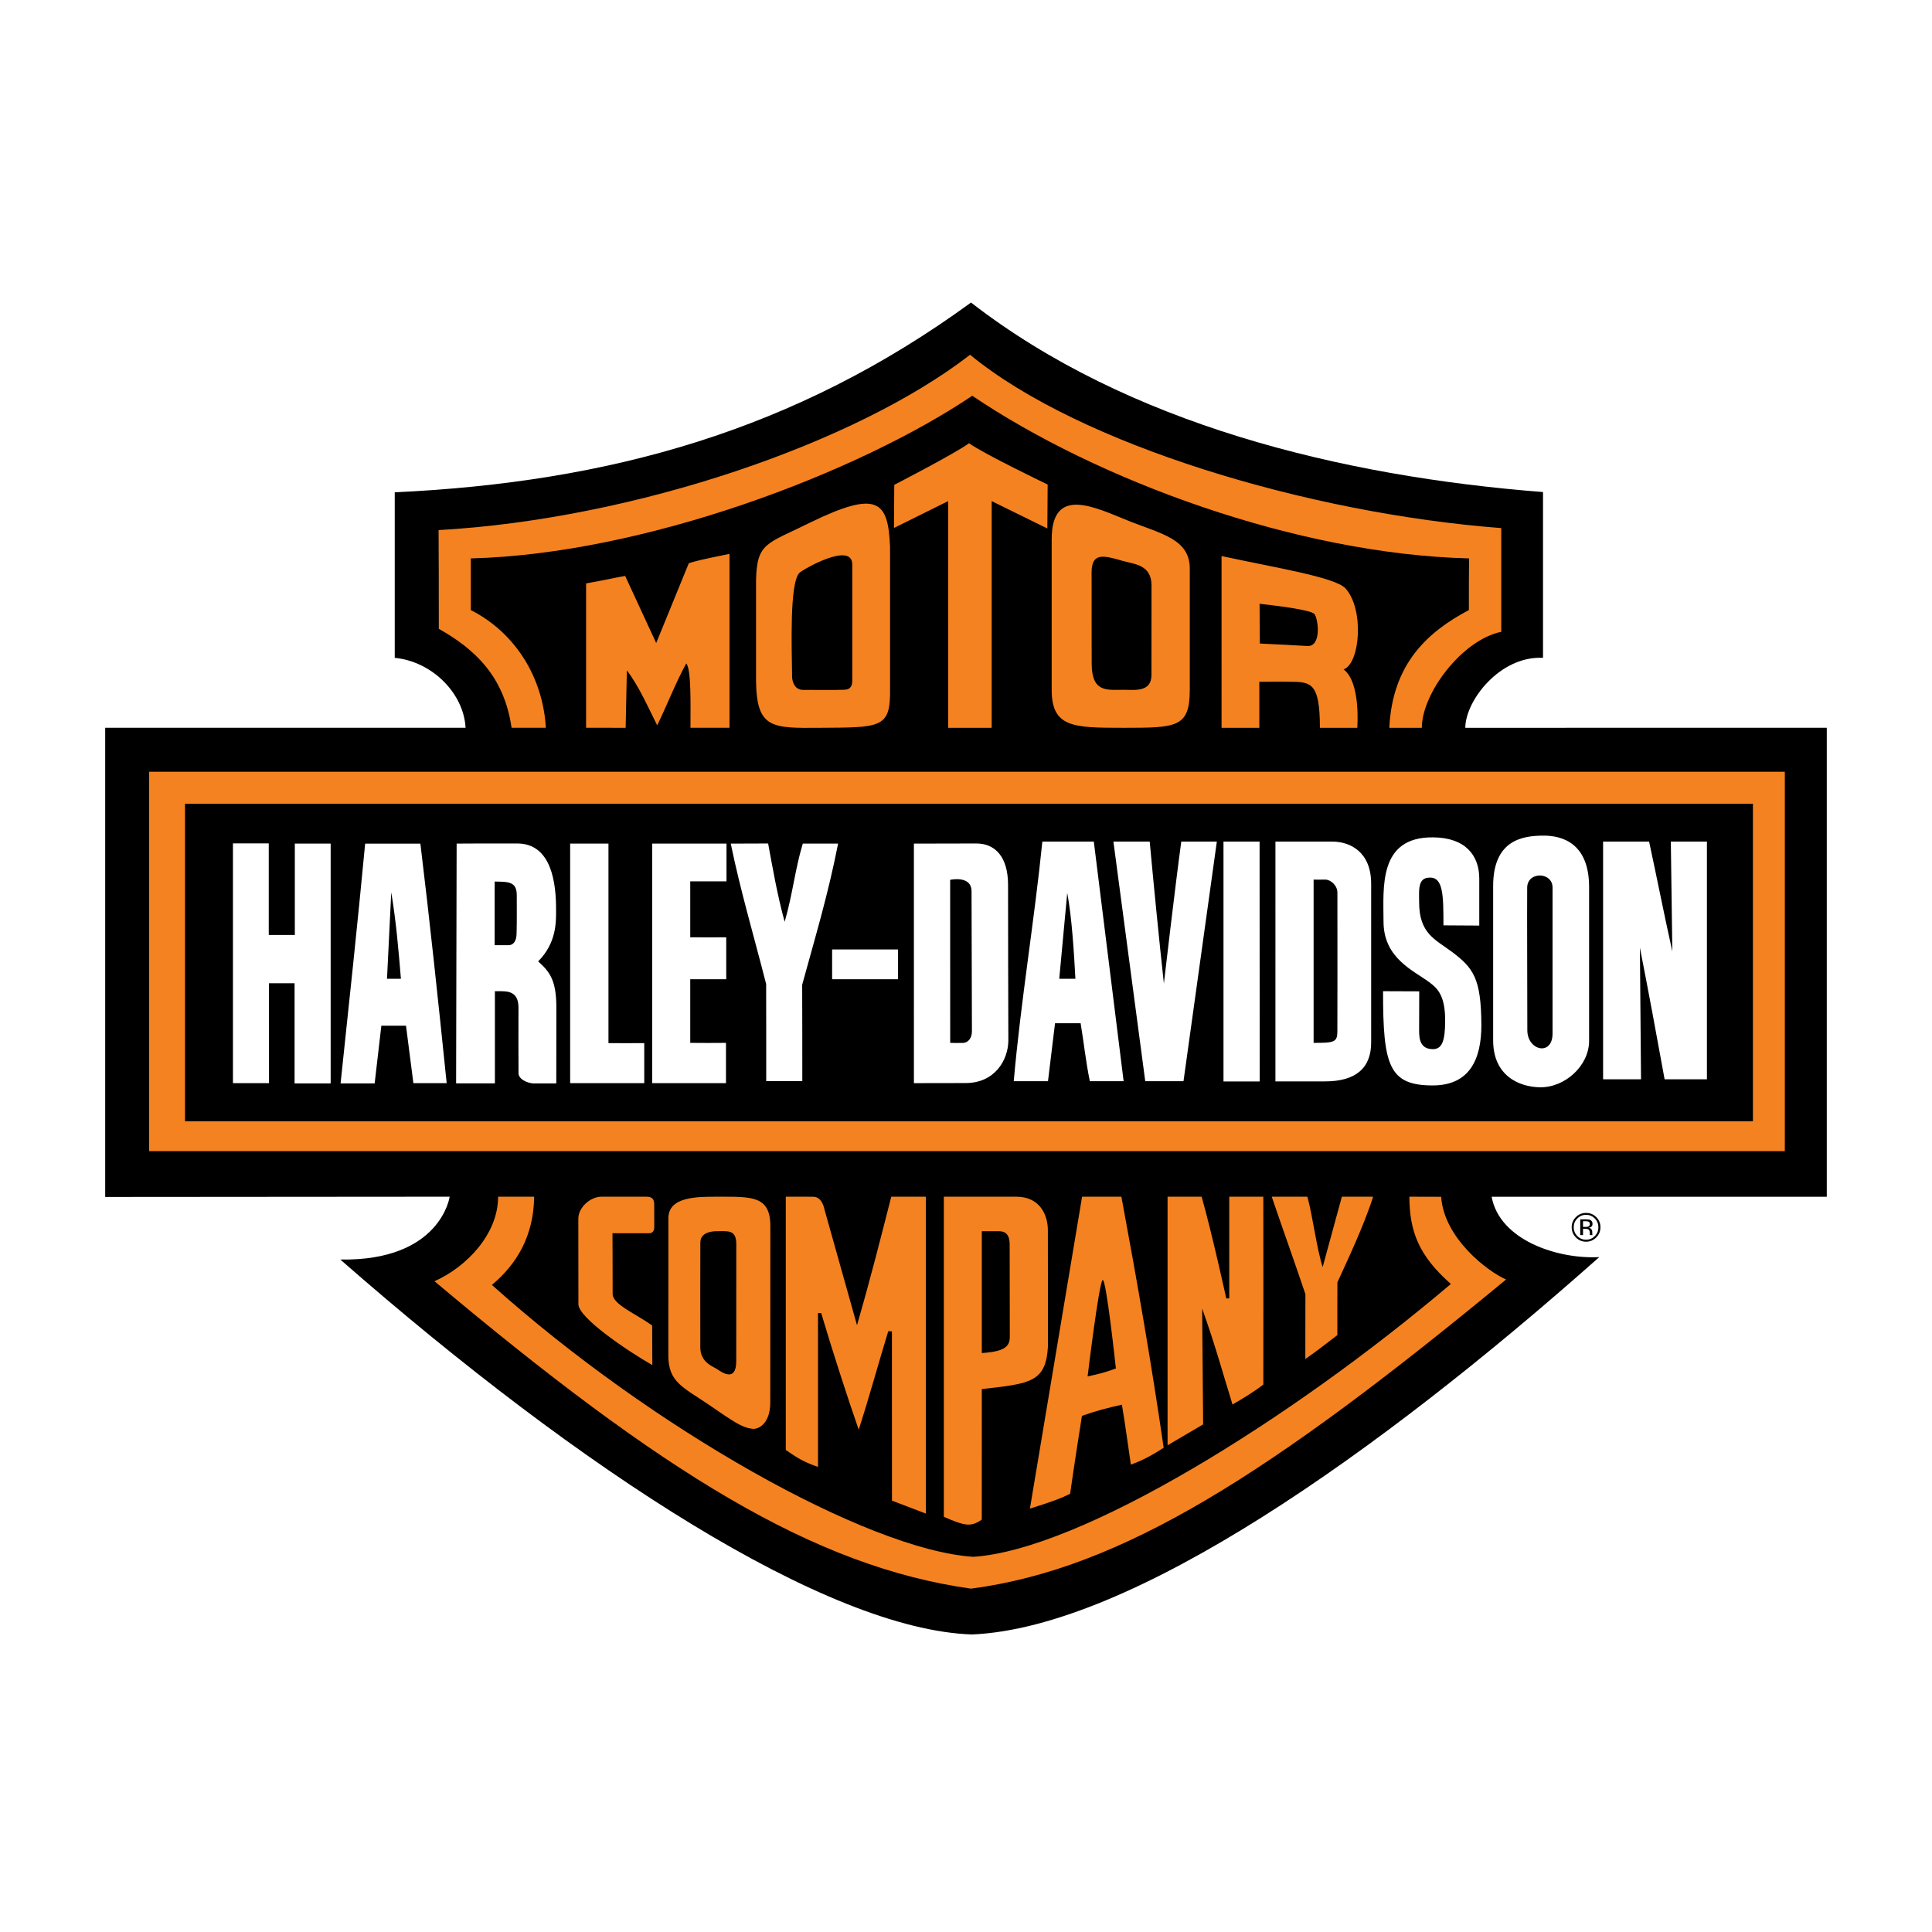
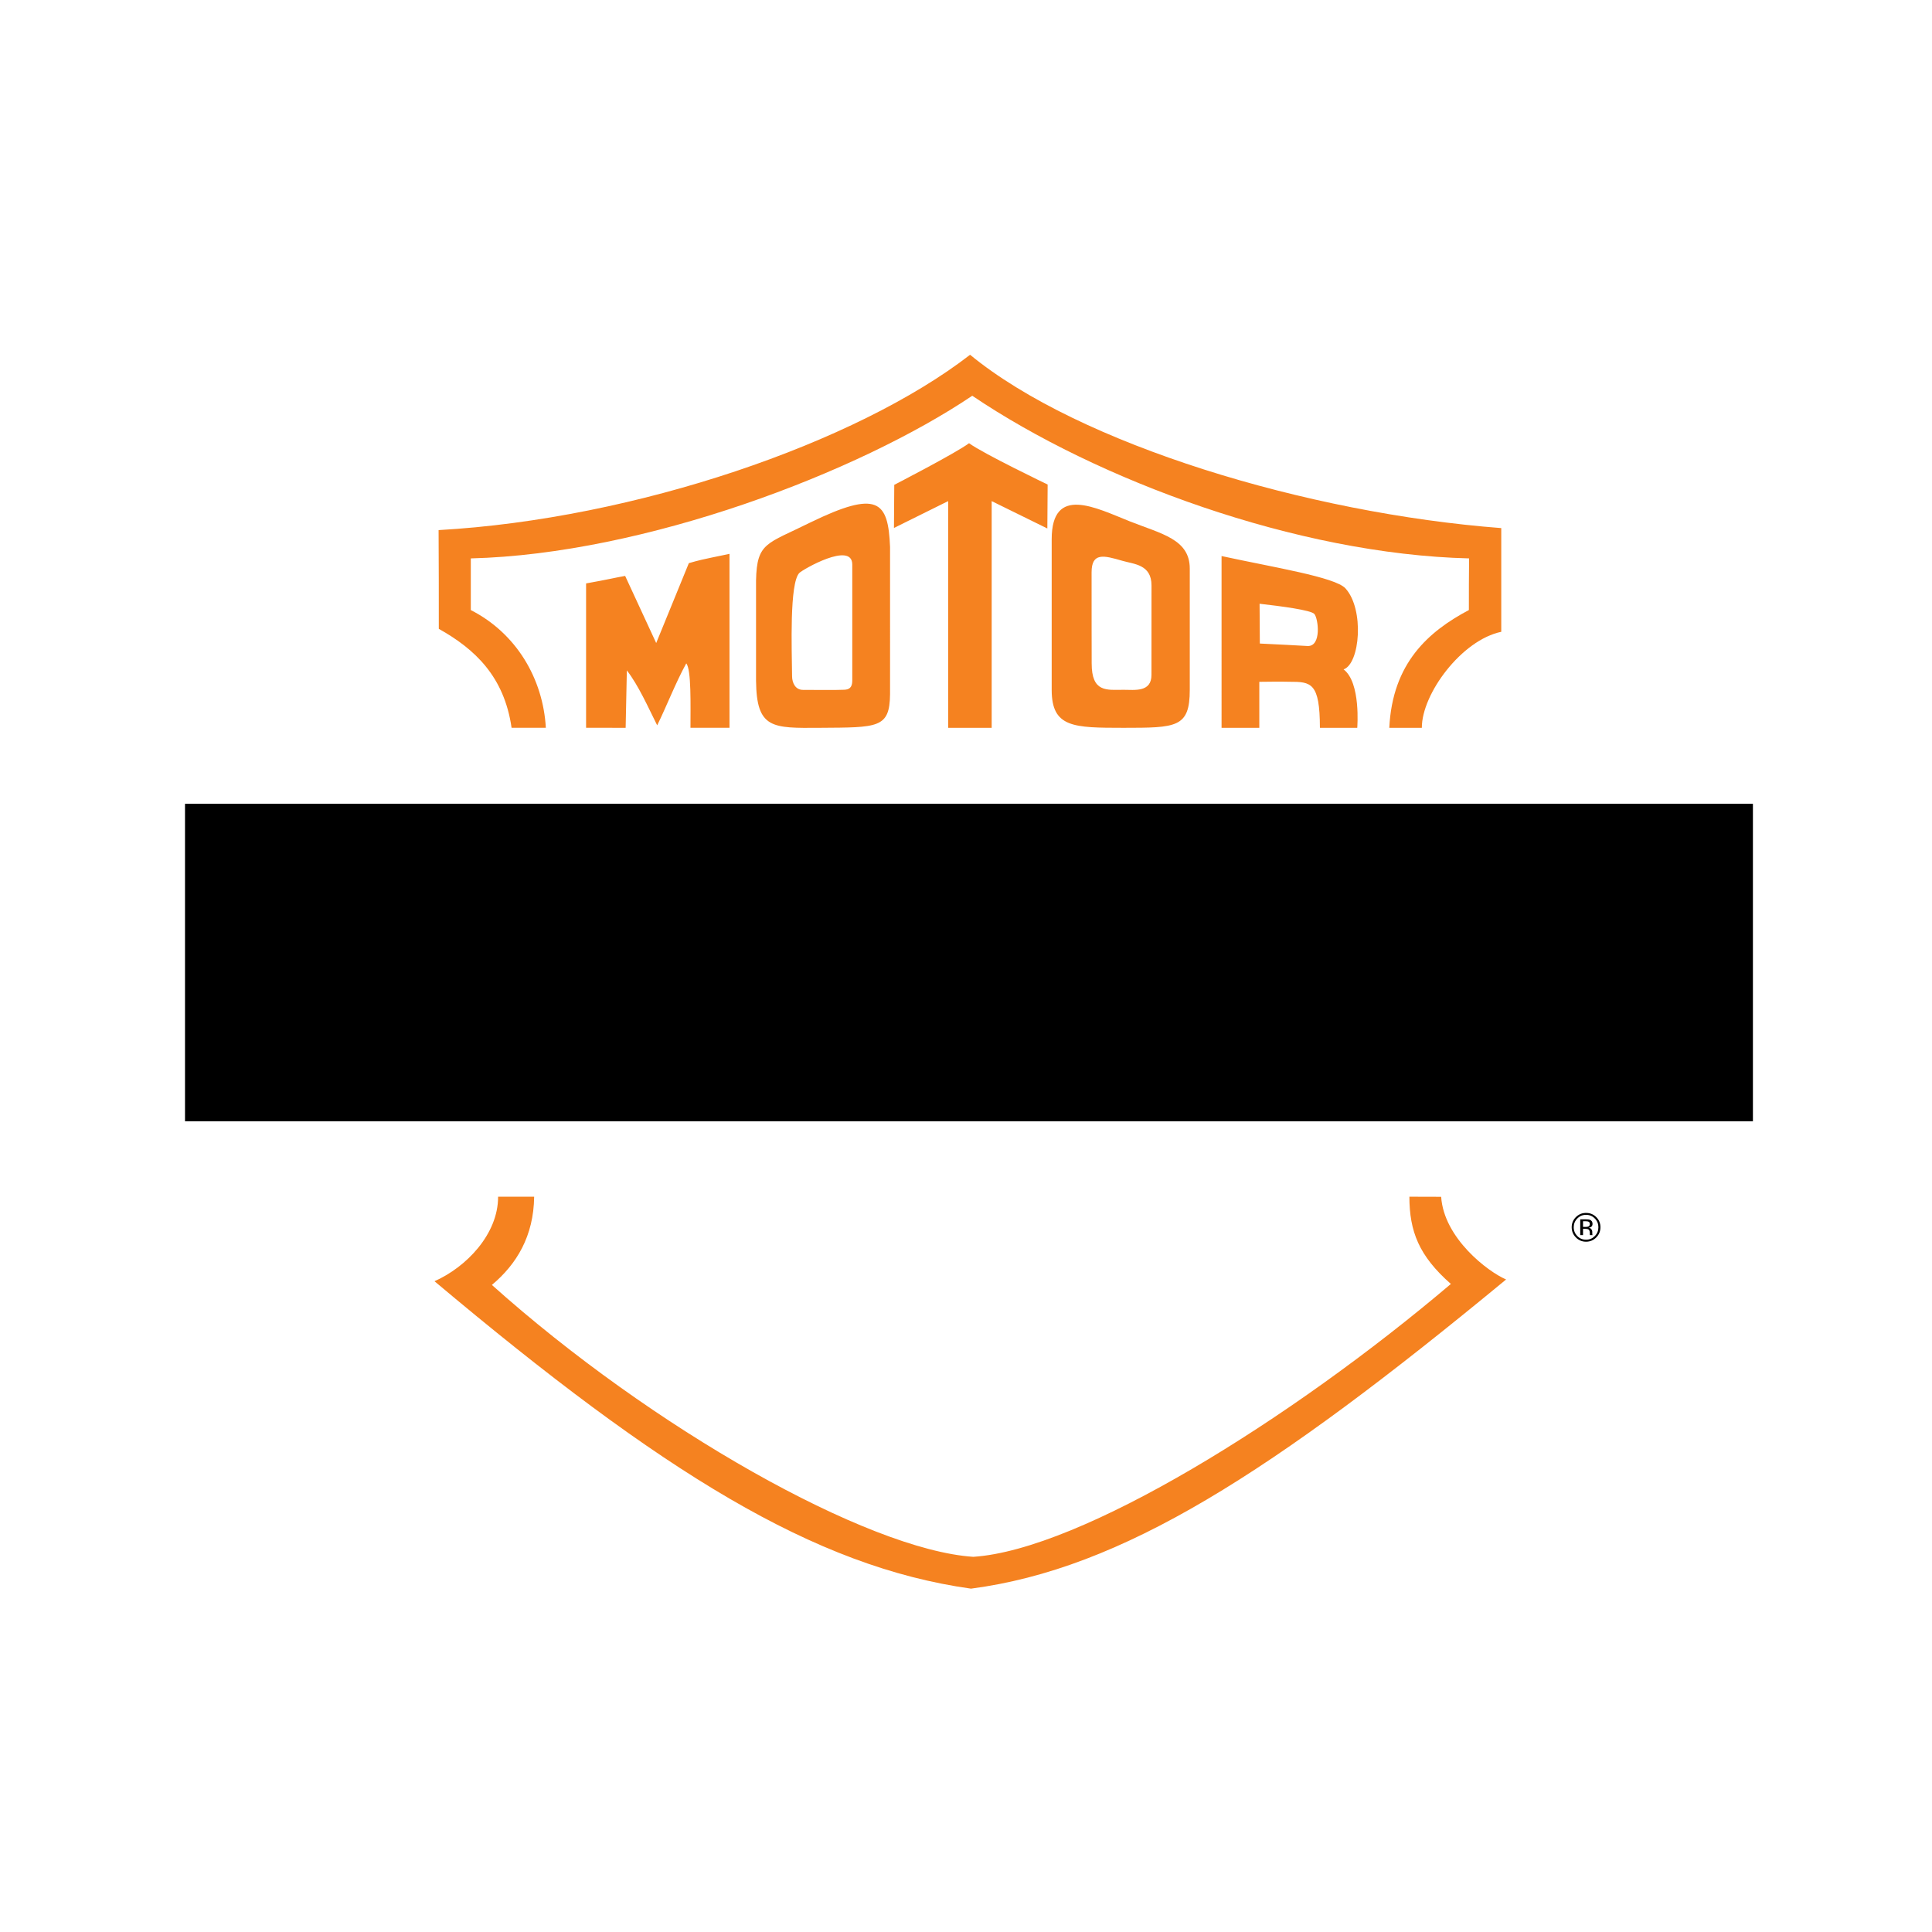
<svg xmlns="http://www.w3.org/2000/svg" version="1.0" id="Layer_1" x="0px" y="0px" width="192.756px" height="192.756px" viewBox="0 0 192.756 192.756" enable-background="new 0 0 192.756 192.756" xml:space="preserve">
  <g>
    <polygon fill-rule="evenodd" clip-rule="evenodd" fill="#FFFFFF" points="0,0 192.756,0 192.756,192.756 0,192.756 0,0  " />
    <path fill-rule="evenodd" clip-rule="evenodd" fill="#FFFFFF" d="M98.102,28.608c7.116,5.52,15.932,9.921,26.195,13.084   c8.922,2.747,18.944,4.567,29.805,5.412l1.846,0.146v23.368h28.305v50.777h-17.398l-1.709,1.739l-4.26,3.779   c-19.121,16.975-45.716,37.373-63.821,38.152h-0.073h-0.078c-13.888-0.463-37.316-14.274-64.27-37.898l-4.084-3.578l-2.092-2.182   H8.504v-50.79h28.908V47.215l1.876-0.09c22.893-1.071,40.292-6.793,56.417-18.551l1.208-0.883L98.102,28.608L98.102,28.608z" />
-     <path fill-rule="evenodd" clip-rule="evenodd" d="M96.879,30.185c15.638,12.124,36.888,17.339,57.068,18.907v16.541   c-4.277-0.222-7.744,4.26-7.753,6.981l36.065-0.005V119.4h-33.438c0.793,4.333,6.578,6.244,10.739,6.021   c-22.229,19.733-46.735,36.969-62.583,37.65c-14.441-0.479-38.851-16.224-63.024-37.406c10.024,0.163,10.911-6.27,10.911-6.27   l-34.368,0.026V72.609H46.45c-0.18-3.423-3.321-6.612-7.066-6.976V49.118C60.813,48.115,79.334,42.977,96.879,30.185L96.879,30.185   z" />
    <path fill-rule="evenodd" clip-rule="evenodd" fill="#F58220" d="M149.781,52.688c-0.005,2.948-0.005,6.998,0,10.348   c-3.946,0.818-7.932,6.179-7.924,9.578c-2.284-0.005-3.247,0-3.247,0c0.316-6.466,3.902-9.607,7.94-11.75   c0-2.04,0-3.15,0.021-5.152c-17.209-0.424-37.115-7.816-49.568-16.228c-11.33,7.632-32.649,15.792-50.03,16.228   c-0.005,1.132-0.005,3.385,0,5.155c4.542,2.314,7.207,6.84,7.486,11.741c-1.766,0-2.46,0-3.419,0   c-0.737-5.116-3.665-7.858-7.26-9.868c0-3.27,0-6.458-0.021-9.852c19.652-1.11,41.692-8.712,53.027-17.493   C107.644,44.327,130.471,51.213,149.781,52.688L149.781,52.688z" />
    <path fill-rule="evenodd" clip-rule="evenodd" fill="#F58220" d="M131.144,61.266c0.387,0.493,0.712,3.21-0.664,3.188   c-1.714-0.103-2.339-0.124-4.786-0.248l-0.025-3.969C127.721,60.469,130.832,60.868,131.144,61.266L131.144,61.266z    M134.238,58.704c1.898,2.087,1.452,7.517-0.188,8.082c1.739,1.303,1.363,5.828,1.363,5.828h-3.725   c-0.009-4.524-0.882-4.597-3.061-4.594c-1.58-0.029-1.108-0.003-2.985,0.005v4.589h-3.767V55.477   C127.073,56.609,133.214,57.577,134.238,58.704L134.238,58.704z M114.886,58.413c0.004,3.899,0.004,5.267-0.004,8.909   c0.008,1.767-1.659,1.5-2.803,1.5c-1.646,0.003-3.167,0.292-3.162-2.64c0,0-0.014-5.666-0.009-9.085   c0.004-2.01,1.226-1.684,3.059-1.149C113.138,56.292,114.89,56.309,114.886,58.413L114.886,58.413z M85.031,67.935   c-0.005,0.676-0.331,0.865-0.802,0.882c-1.029,0.047-2.862,0.008-4.109,0.013c-0.771,0.005-1.085-0.711-1.093-1.333   c-0.029-2.76-0.273-9.325,0.725-10.336c0.326-0.334,5.274-3.184,5.279-0.841C85.031,56.321,85.034,67.201,85.031,67.935   L85.031,67.935z M68.888,72.609c0-2.176,0.098-5.814-0.42-6.423c-1.075,1.955-2.001,4.367-2.901,6.18   c-0.917-1.833-1.86-3.976-3.026-5.481l-0.12,5.729l-3.947-0.005V58.208c2.143-0.382,2.782-0.549,3.896-0.75l3.099,6.698l3.257-7.97   c1.058-0.3,1.007-0.3,4.057-0.926v17.35H68.888L68.888,72.609z M88.801,54.569c0.013,6.298-0.009,12.264,0,14.685   c-0.038,3.408-1.195,3.321-6.994,3.36c-4.765,0.034-6.321,0.107-6.376-4.675v-10.04c0.082-3.805,1.075-3.608,5.391-5.76   C87.567,48.861,88.613,49.958,88.801,54.569L88.801,54.569z M118.704,56.729c0,2.194,0,12.096,0,12.096   c0,3.784-1.346,3.784-6.608,3.789c-4.975-0.005-7.169-0.005-7.169-3.789c0,0-0.004-10.953,0-15.023   c0-5.464,4.423-3.125,7.782-1.792C115.889,53.271,118.704,53.793,118.704,56.729L118.704,56.729z M104.524,48.343l-0.03,4.384   l-5.554-2.731v22.618h-4.341c-0.009-7.413,0-22.618,0-22.618l-5.408,2.679l0.03-4.303c0,0,6.115-3.15,7.461-4.152   C98.127,45.274,104.524,48.343,104.524,48.343L104.524,48.343z" />
-     <polygon fill-rule="evenodd" clip-rule="evenodd" fill="#F58220" points="14.872,76.998 178.072,76.998 178.072,114.851    14.872,114.851 14.872,76.998  " />
    <polygon fill-rule="evenodd" clip-rule="evenodd" points="18.458,80.195 174.889,80.195 174.889,111.871 18.458,111.871    18.458,80.195  " />
-     <path fill-rule="evenodd" clip-rule="evenodd" fill="#FFFFFF" d="M158.545,88.504c0.003,2.275,0,15.341,0,15.341   c0,2.504-2.43,4.681-4.915,4.633c-2.075-0.034-4.663-1.157-4.658-4.684c0.003-3.397-0.005-8.952,0-15.38   c-0.005-4.606,2.935-5.031,4.979-5.043C155.815,83.354,158.545,84.081,158.545,88.504L158.545,88.504z M147.587,87.668v4.676   l-3.574-0.022c-0.003-2.935-0.003-4.855-1.414-4.76c-1.203,0.008-1.007,1.4-1.012,2.463c0.005,3.125,1.612,3.703,3.25,4.925   c2.185,1.636,2.935,2.683,2.96,7.315c0,3.389-1.147,6.028-4.859,6.028c-4.358,0-4.958-1.971-4.95-9.402   c0.566,0.009,2.858,0.009,3.609,0.014c-0.005,1.218-0.005,2.987-0.01,3.63c0.005,0.703-0.119,2.129,1.359,2.138   c0.896,0.005,1.238-0.741,1.238-2.858c0-2.412-0.707-3.158-1.518-3.771c-1.598-1.208-4.637-2.404-4.632-6.12   c-0.005-3.36-0.527-8.442,4.95-8.381C146.229,83.567,147.592,85.371,147.587,87.668L147.587,87.668z M26.814,93.286h2.601v-9.119   h3.575v23.924H29.39v-9.993c-0.981,0.004-1.478,0.004-2.553,0l0.003,9.968h-3.599V84.142h3.573V93.286L26.814,93.286z    M41.942,84.167c0.939,7.735,1.761,15.508,2.623,23.899h-3.321c-0.278-2.116-0.553-4.357-0.737-5.729h-2.46l-0.668,5.755h-3.399   c0.833-7.872,1.68-15.74,2.452-23.924H41.942L41.942,84.167z M51.602,84.154c3.483,0,3.882,4.088,3.877,6.604   c0,1.145,0.082,3.286-1.787,5.159c1.175,1.054,1.792,1.89,1.817,4.504c0,2.488,0,4.605-0.009,7.67h-2.328   c-0.427-0.025-1.448-0.347-1.439-1.045c-0.014-1.509-0.009-4.731-0.004-6.519c-0.005-1.479-0.879-1.629-1.715-1.633h-0.638v9.196   h-3.87l0.052-23.924C47.114,84.154,47.616,84.154,51.602,84.154L51.602,84.154z M60.707,104.071c1.304,0.009,2.275,0.009,3.57,0   v3.995h-7.393V84.167h3.822V104.071L60.707,104.071z M72.483,87.934h-3.617v5.58c1.439,0.008,2.336,0.008,3.591,0V97.7h-3.591   v6.347c1.341,0.013,2.211,0.013,3.565,0v4.02h-7.363V84.167h7.415V87.934L72.483,87.934z M76.636,84.154   c0.471,2.541,0.892,5.031,1.649,7.816c0.814-2.807,1.012-5.15,1.809-7.803h3.522c-0.982,5.043-2.302,9.402-3.583,14.085   c0.013,3.835,0.013,5.905,0.013,9.616h-3.599c0.012-3.938-0.013-6.702-0.008-9.688c-1.2-4.71-2.563-9.304-3.531-14.013   C74.664,84.154,75.486,84.154,76.636,84.154L76.636,84.154z M97.415,84.154c1.86,0,3.155,1.32,3.159,4.114   c-0.004,5.078,0.021,11.232,0.03,15.551c-0.022,1.954-1.354,4.247-4.29,4.238c-1.298,0.009-3.056,0.009-5.134,0.009V84.167   C93.944,84.154,94.989,84.154,97.415,84.154L97.415,84.154z M112.104,107.869h-3.372c-0.398-1.933-0.592-3.81-0.917-5.781   c-0.969,0-1.792,0-2.554,0l-0.703,5.781h-3.416c0.695-7.91,2.058-16.031,2.854-23.904h5.134L112.104,107.869L112.104,107.869z    M114.706,83.965c0.433,4.65,0.909,9.531,1.414,14.16c0,0,1.161-9.985,1.736-14.16h3.548l-3.326,23.904h-3.817l-3.176-23.904   H114.706L114.706,83.965z M125.681,107.895h-3.613V83.965h3.601L125.681,107.895L125.681,107.895z M132.928,83.965   c1.816,0.005,3.882,1.063,3.873,4.222v15.803c0.009,2.576-1.547,3.904-4.598,3.9c-1.719,0.004-3.668,0.004-4.953,0.004V83.965   C128.766,83.971,130.883,83.971,132.928,83.965L132.928,83.965z M164.531,83.965c0.788,3.652,1.521,7.388,2.318,10.962   l-0.15-10.962h3.601v23.715h-4.222c-0.811-4.457-1.581-8.644-2.465-13.13l0.112,13.13h-3.784V83.965H164.531L164.531,83.965z    M154.898,88.56c-0.005,1.375-0.005,9.072,0,14.565c-0.005,2.275-2.521,1.706-2.516-0.347c-0.005-5.447-0.034-11.159-0.014-14.219   C152.378,86.922,154.906,86.966,154.898,88.56L154.898,88.56z M96.931,88.928c0,0.931,0.026,11.07,0.038,14.005   c-0.012,0.651-0.385,1.102-0.882,1.119c-0.798,0.008-0.75,0.008-1.286-0.005l-0.004-16.263   C94.797,87.784,96.931,87.295,96.931,88.928L96.931,88.928z M133.433,89.044c0.017,4.104-0.004,13.837-0.004,13.837   c-0.005,1.074-0.254,1.178-2.37,1.165V87.758c0,0,0.531,0.014,1.174,0C132.776,87.767,133.424,88.341,133.433,89.044   L133.433,89.044z M51.558,89.297c-0.004,1.024,0.018,2.678-0.017,3.775c0.009,0.946-0.416,1.221-0.78,1.229h-1.409v-6.347   C50.752,87.968,51.549,87.968,51.558,89.297L51.558,89.297z M107.293,97.653h-1.612l0.797-8.558   C106.945,91.478,107.168,95.314,107.293,97.653L107.293,97.653z M40,97.653h-1.388l0.424-8.631   C39.542,92.103,39.743,94.619,40,97.653L40,97.653z M83.021,94.726h6.578V97.7h-6.578V94.726L83.021,94.726z" />
    <path fill-rule="evenodd" clip-rule="evenodd" fill="#F58220" d="M53.293,119.396c-0.051,3.938-1.744,6.728-4.216,8.803   c15.924,14.266,37.445,26.422,48.025,27.126c10.738-0.704,31.663-13.657,47.652-27.225c-3.21-2.821-4.131-5.263-4.14-8.704   c1.525,0.004,2.172,0.004,3.171,0.009c0.274,4.132,4.658,7.47,6.479,8.249c-23.492,19.396-38.336,28.861-53.387,30.846   c-15.637-2.186-30.781-11.55-53.527-30.671c3.167-1.405,6.354-4.691,6.346-8.433H53.293L53.293,119.396z" />
-     <path fill-rule="evenodd" clip-rule="evenodd" fill="#F58220" d="M111.333,136.533c-0.951,0.352-1.572,0.527-2.823,0.793   c0,0,1.156-9.587,1.513-9.621C110.382,127.672,111.333,136.533,111.333,136.533L111.333,136.533z M99.708,122.842   c0.612-0.004,1.036,0.368,1.027,1.315c0.009,2.292,0.009,6.578,0.014,9.223c-0.005,0.968-0.527,1.465-2.794,1.615v-12.153H99.708   L99.708,122.842z M73.46,124.146c-0.005,4.349-0.005,7.636-0.005,11.66c0,2.115-1.414,1.135-1.897,0.8   c-0.395-0.265-1.688-0.663-1.688-2.172c-0.009-2.893,0-7.971,0.003-10.461c0-0.998,1.105-1.126,1.534-1.131   C72.672,122.838,73.455,122.653,73.46,124.146L73.46,124.146z M64.496,119.396c0.587,0.004,0.78,0.253,0.775,0.806   c0,0,0.009,1.748,0.005,2.241c0,0.6-0.459,0.596-0.459,0.596c-0.231,0-3.192,0-3.711,0c0,1.238,0.021,3.137,0.017,6.047   c-0.008,1.049,2.271,1.971,3.943,3.154c-0.005,1.854,0.021,2.54,0.017,3.955c-2.472-1.415-7.379-4.714-7.375-6.077   c-0.004-2.435-0.004-5.986-0.008-8.532c0.004-1.165,1.247-2.186,2.271-2.189H64.496L64.496,119.396z M130.438,119.396   c0.544,1.972,0.892,5.035,1.525,7.019l1.915-7.019c1.016,0.004,2.16,0.004,3.12,0c-0.935,2.943-2.652,6.53-3.565,8.545   c-0.009,1.697-0.009,4.165-0.004,5.262c-0.853,0.643-2.1,1.642-3.197,2.388c0.004-2.966,0.004-4.332,0.009-6.475   c-1.102-3.266-2.297-6.6-3.359-9.72C127.651,119.396,129.464,119.4,130.438,119.396L130.438,119.396z M119.887,119.396   c1.059,3.741,2.455,10.144,2.455,10.144h0.301v-10.144h3.398c0.009,6.329,0.009,12.581,0,18.744   c-1.062,0.814-2.058,1.393-3.073,1.988c-1.055-3.415-1.727-5.931-3.029-9.573l0.098,11.558l-3.548,2.082v-24.799H119.887   L119.887,119.396z M111.882,119.396c1.591,8.55,3.008,16.718,4.217,25.043c-0.758,0.497-1.829,1.166-3.273,1.688   c-0.301-2.044-0.575-4.109-0.893-5.978c-1.473,0.32-2.695,0.646-3.989,1.114c-0.325,2.073-0.796,5.061-1.178,7.772   c-0.815,0.403-1.663,0.751-4.011,1.479l5.206-31.119H111.882L111.882,119.396z M101.414,119.396   c2.343,0.004,3.136,1.838,3.131,3.351l0.014,11.52c-0.202,3.643-1.697,3.767-6.604,4.324l-0.005,13.019   c-1.054,0.749-1.658,0.65-3.784-0.275v-31.938C96.759,119.396,99.574,119.4,101.414,119.396L101.414,119.396z M81.144,119.4   c0.917,0,1.123,1.304,1.123,1.304s2.387,8.463,3.236,11.51c1.392-4.816,2.314-8.502,3.419-12.817h3.45v31.612l-3.38-1.29   l-0.005-16.884l-0.365-0.025c-0.981,3.205-1.933,6.698-2.948,9.826c-0.994-2.828-2.648-7.927-3.745-11.635h-0.317   c0.003,4.766,0.003,9.921,0,15.35c-1.368-0.472-1.963-0.822-3.214-1.688v-25.267C79.365,119.389,80.445,119.4,81.144,119.4   L81.144,119.4z M76.858,122.332c0-0.004,0,11.951-0.008,17.591c0,2.031-1.101,2.717-1.804,2.627   c-1.058-0.142-1.804-0.673-4.332-2.404c-2.524-1.727-4.033-2.225-4.033-4.885c0-1.859,0-9.942,0.004-13.718   c-0.004-2.207,3-2.143,4.916-2.146C74.99,119.4,76.858,119.276,76.858,122.332L76.858,122.332z" />
    <path fill-rule="evenodd" clip-rule="evenodd" d="M159.114,121.568c0.241,0.241,0.359,0.532,0.359,0.87   c0,0.348-0.118,0.639-0.359,0.883c-0.239,0.241-0.53,0.364-0.874,0.364c-0.343,0-0.635-0.123-0.874-0.364   c-0.235-0.244-0.355-0.535-0.355-0.883c0-0.338,0.12-0.629,0.359-0.87c0.24-0.244,0.532-0.364,0.87-0.364   C158.584,121.204,158.875,121.324,159.114,121.568L159.114,121.568z M159.257,121.428c-0.279-0.278-0.617-0.415-1.017-0.415   c-0.395,0-0.729,0.137-1.012,0.415c-0.277,0.283-0.42,0.617-0.42,1.011c0,0.403,0.143,0.742,0.42,1.021   c0.279,0.283,0.613,0.424,1.012,0.424c0.399,0,0.737-0.141,1.017-0.424c0.281-0.283,0.419-0.621,0.419-1.021   C159.676,122.045,159.538,121.706,159.257,121.428L159.257,121.428z M158.455,122.375c-0.061,0.021-0.146,0.034-0.267,0.034h-0.249   v-0.569h0.237c0.154,0,0.265,0.021,0.334,0.06c0.073,0.038,0.107,0.115,0.107,0.23C158.618,122.25,158.562,122.332,158.455,122.375   L158.455,122.375z M157.661,123.223h0.278v-0.62h0.219c0.146,0,0.249,0.017,0.309,0.051c0.1,0.06,0.151,0.18,0.151,0.364v0.124   l0.003,0.051c0,0.005,0.005,0.009,0.005,0.018c0,0.005,0.004,0.01,0.004,0.013h0.263l-0.014-0.017   c-0.004-0.014-0.009-0.042-0.014-0.081c-0.004-0.043-0.004-0.082-0.004-0.12v-0.115c0-0.078-0.025-0.16-0.086-0.244   c-0.055-0.082-0.146-0.134-0.27-0.155c0.099-0.013,0.171-0.038,0.228-0.072c0.103-0.069,0.154-0.172,0.154-0.313   c0-0.197-0.082-0.329-0.244-0.398c-0.091-0.039-0.236-0.056-0.43-0.056h-0.553V123.223L157.661,123.223z" />
  </g>
</svg>